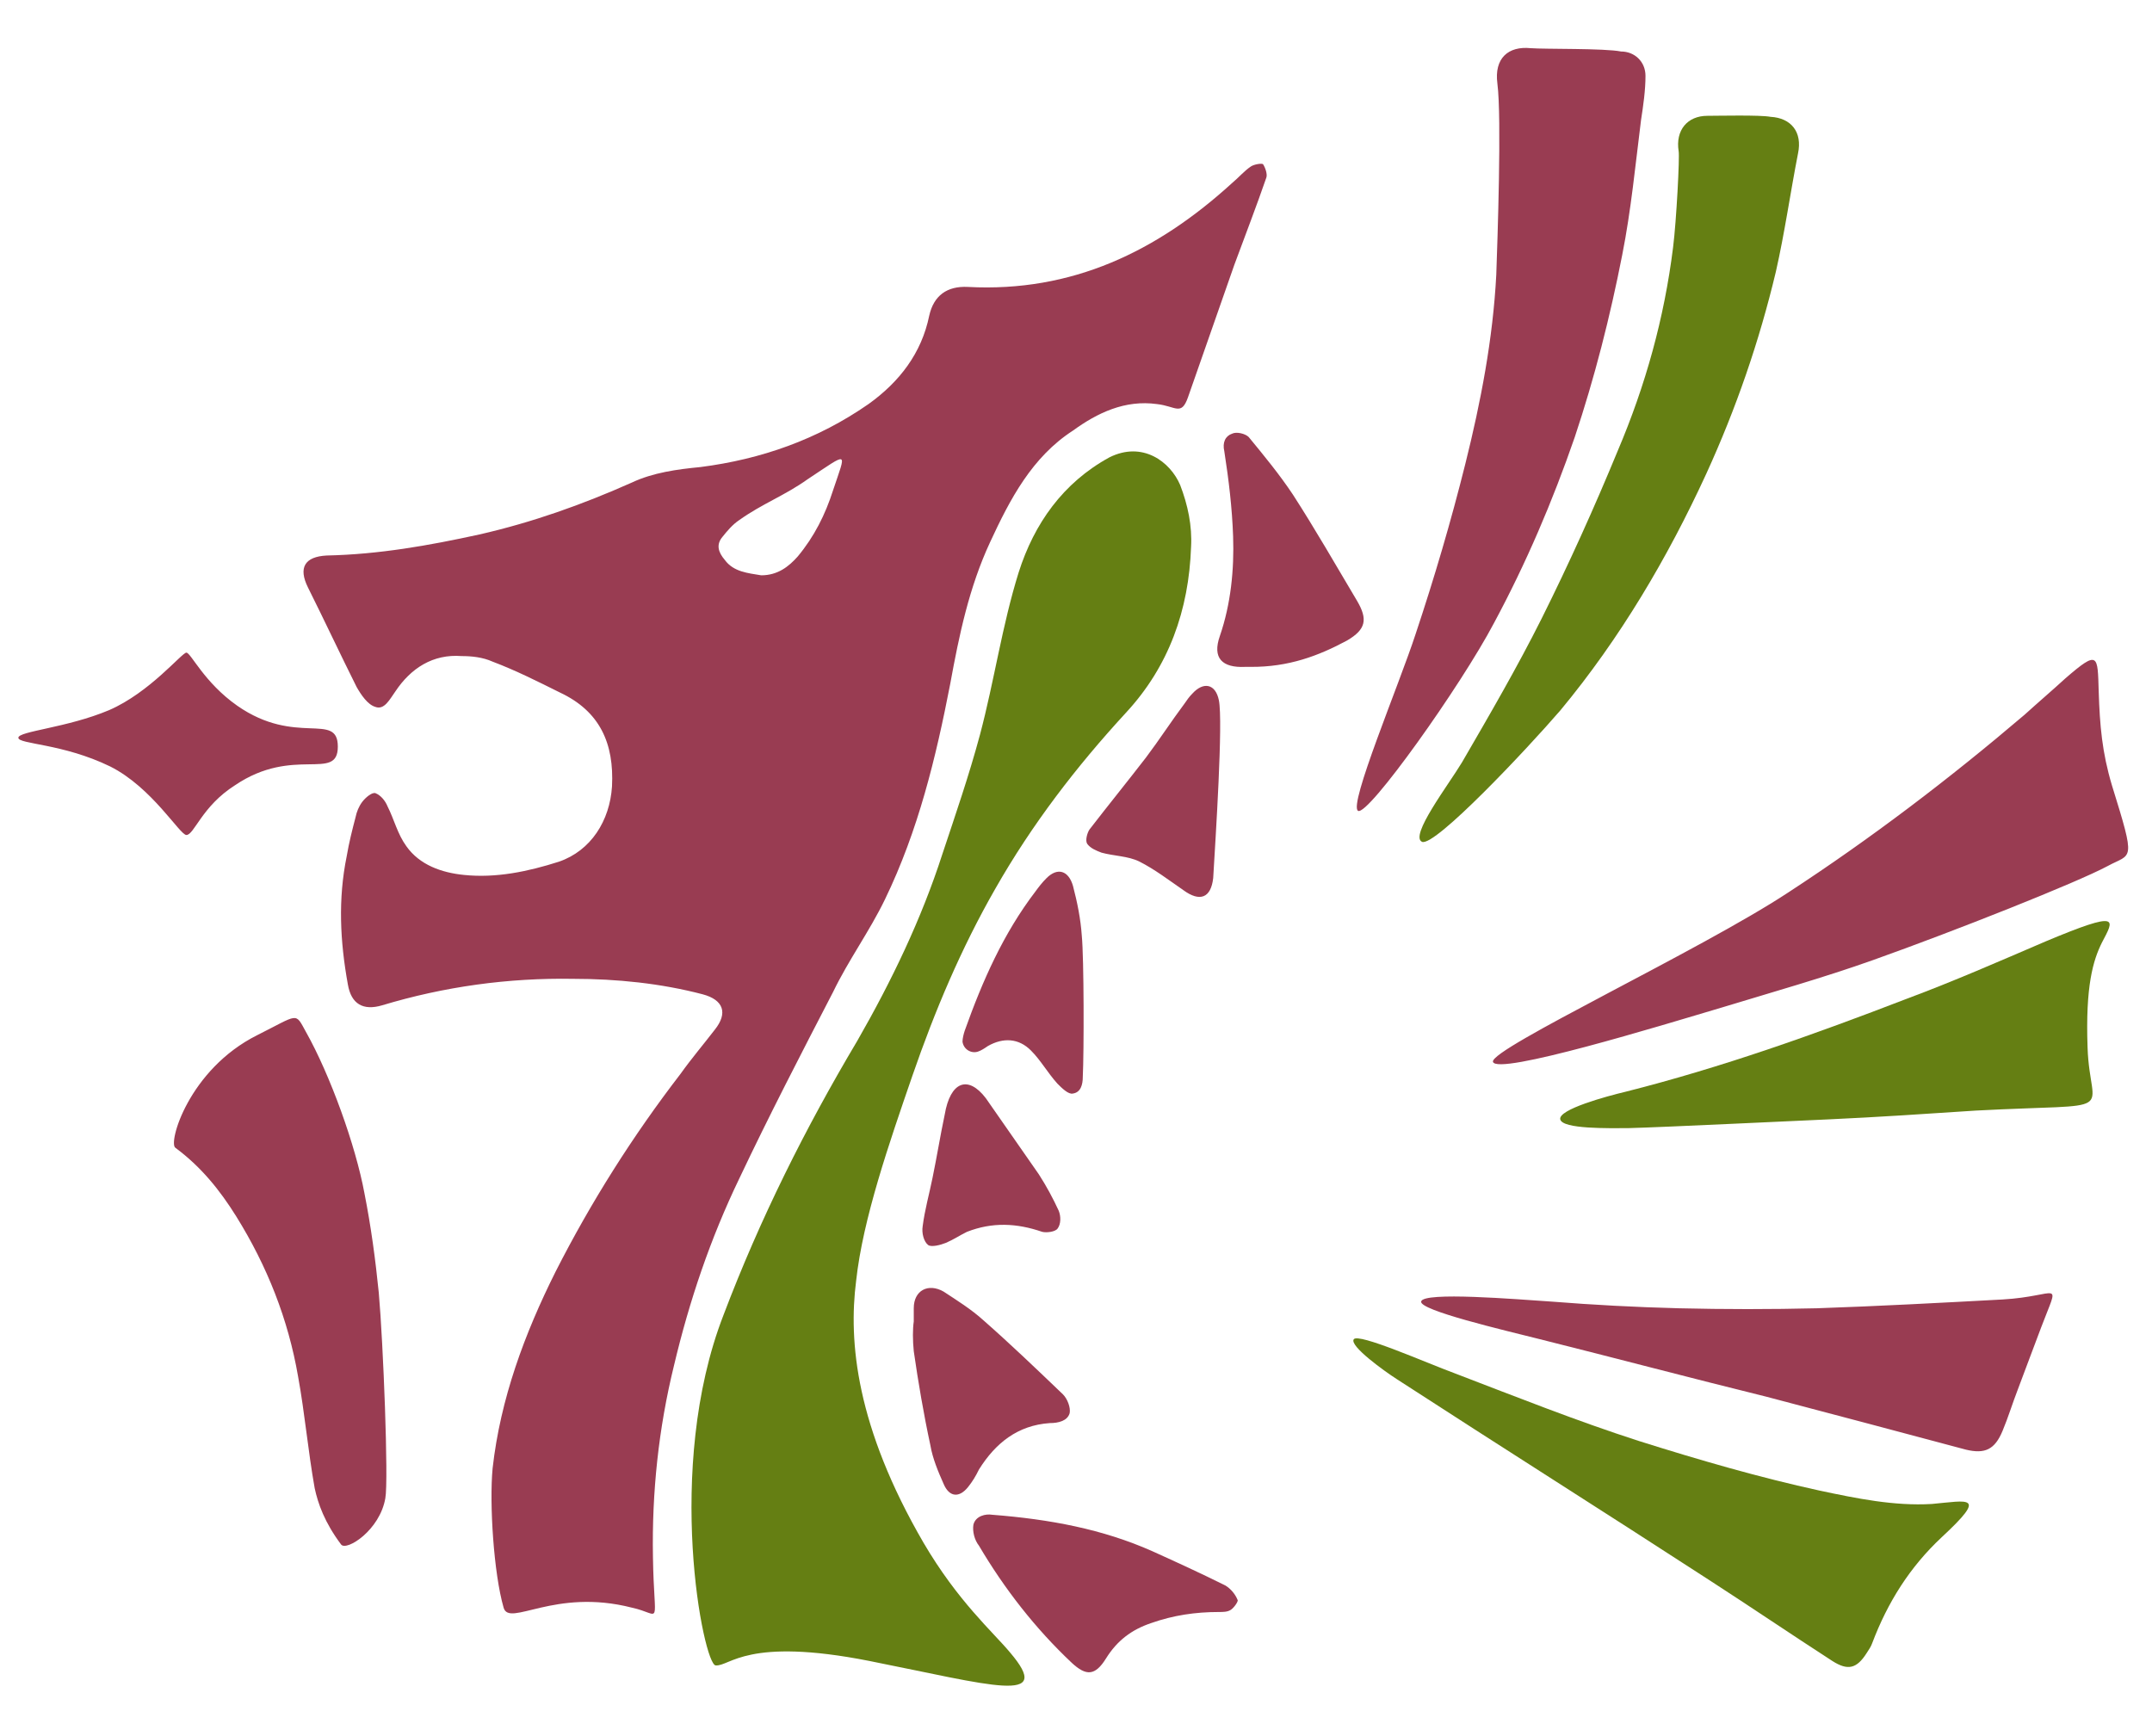
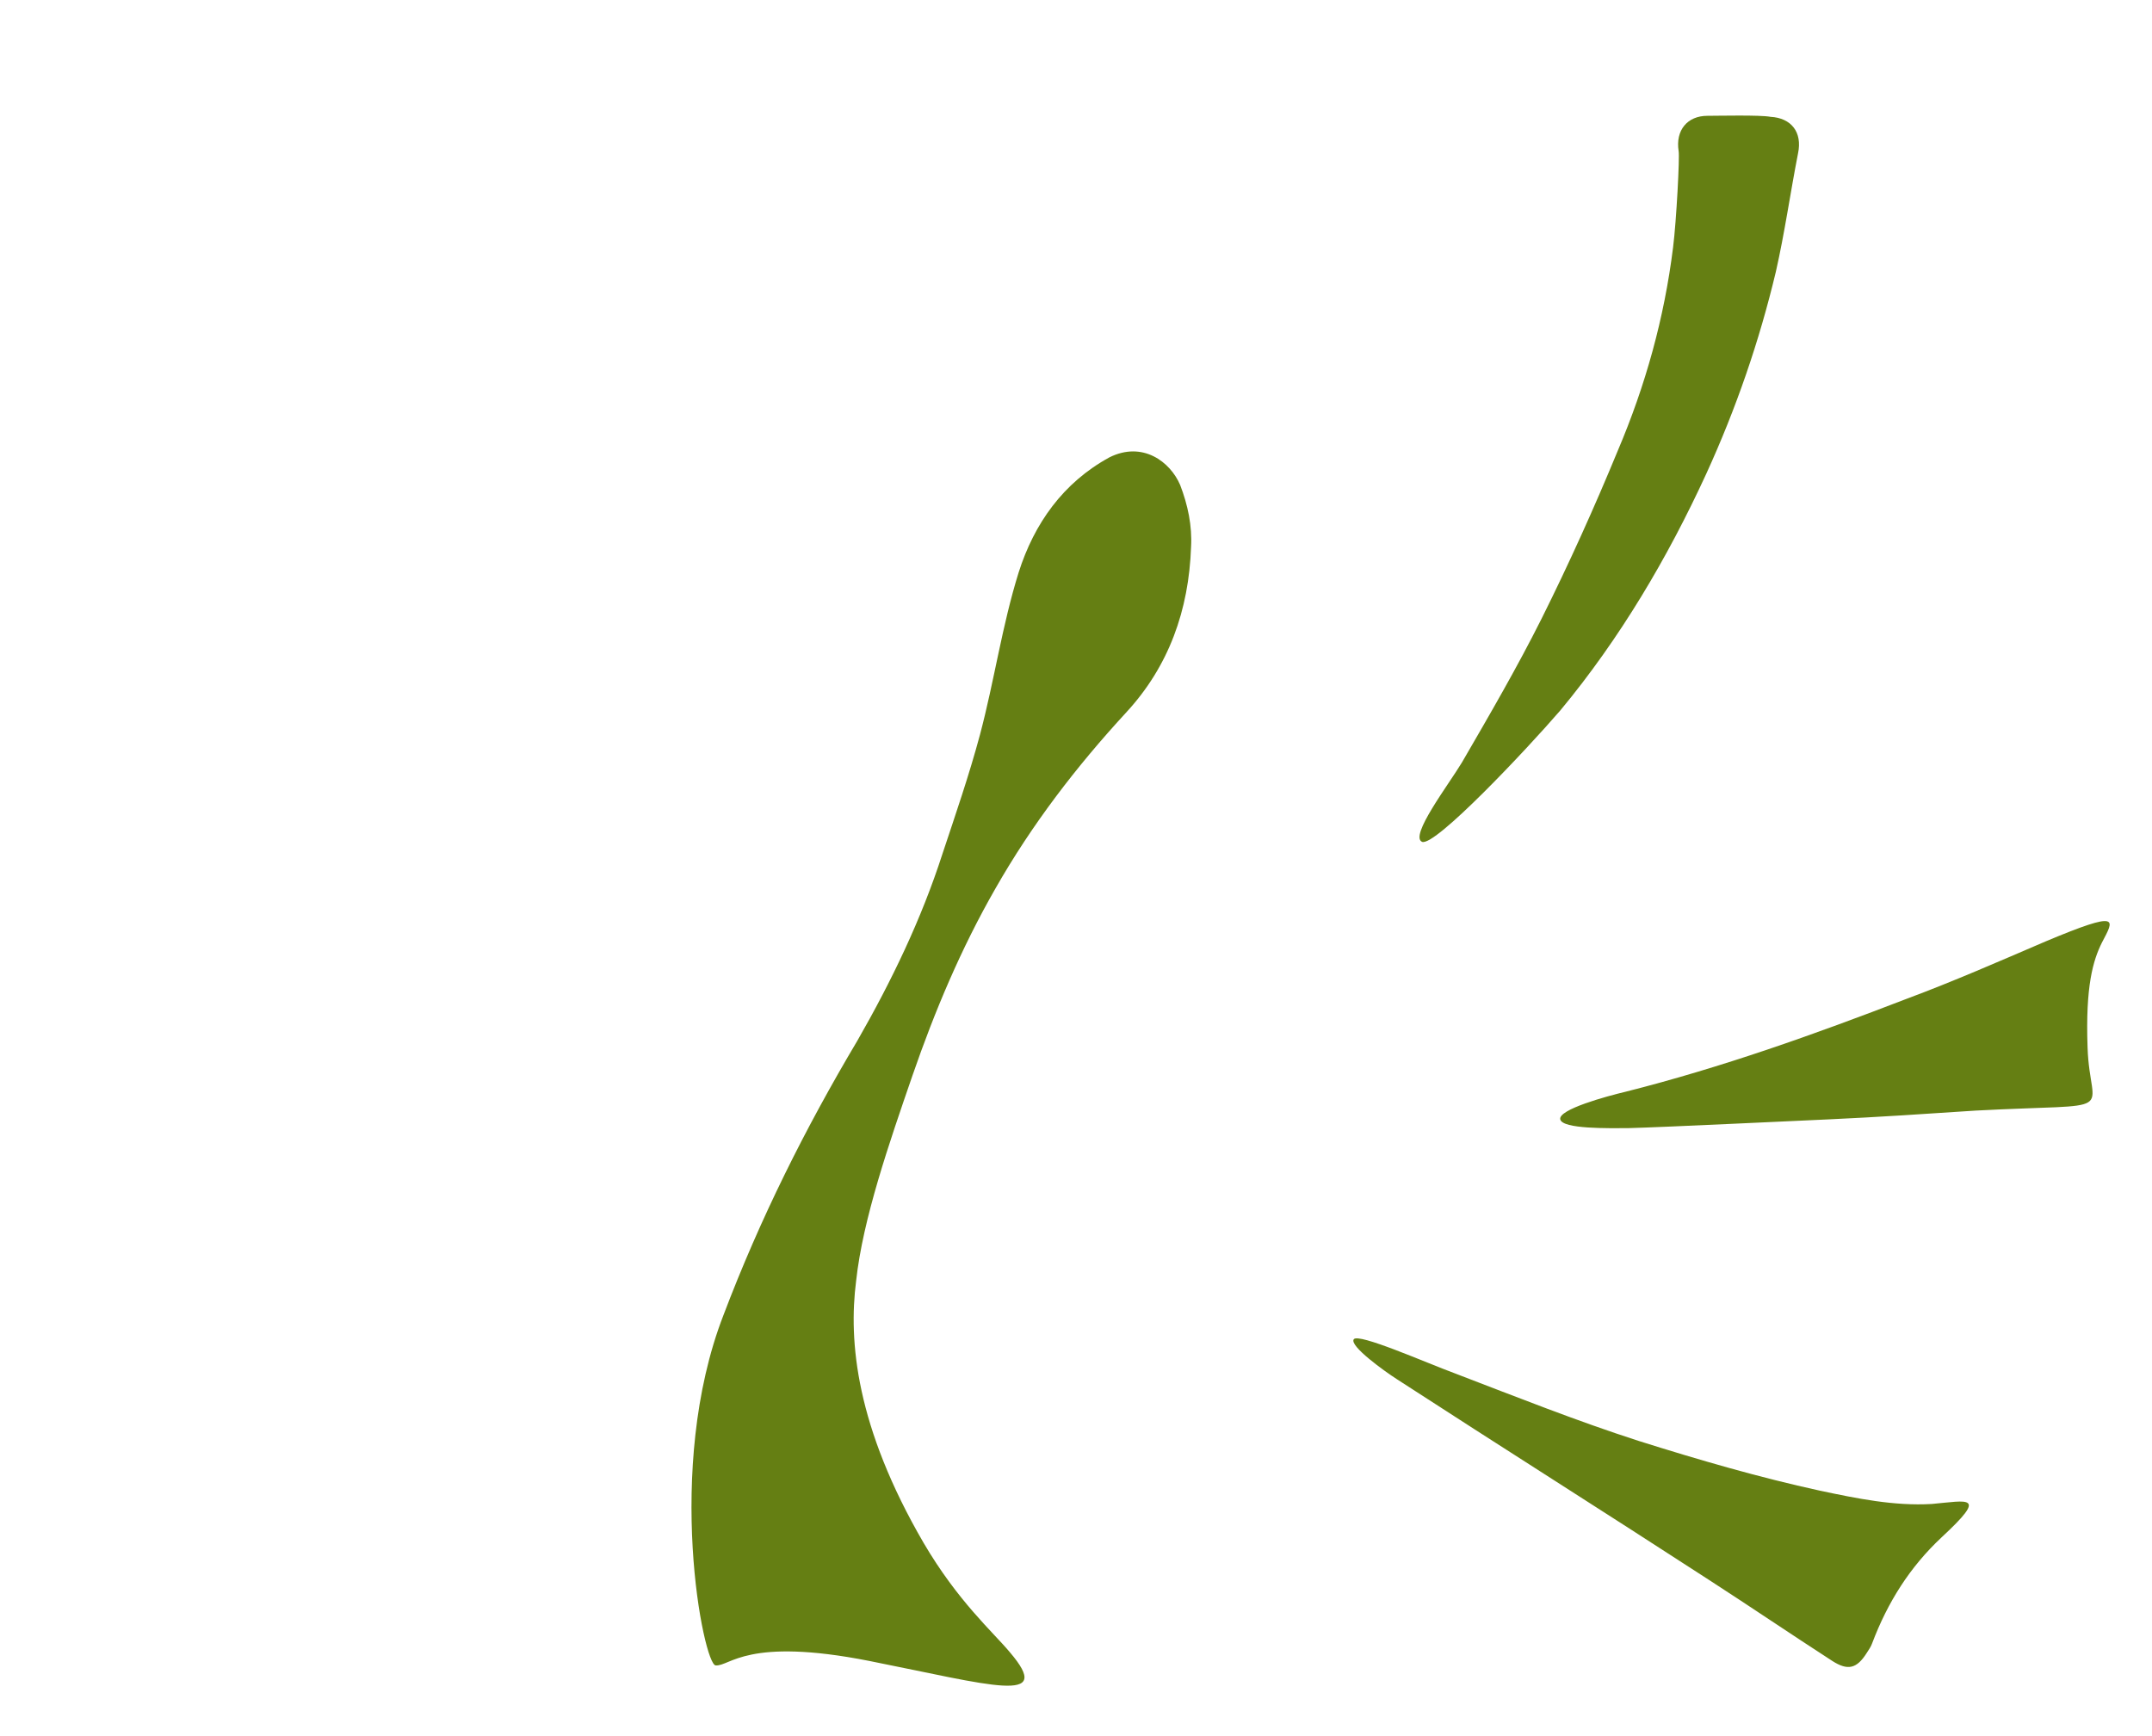
<svg xmlns="http://www.w3.org/2000/svg" version="1.1" id="Layer_1" x="0px" y="0px" viewBox="0 0 193.4 156" style="enable-background:new 0 0 193.4 156;" xml:space="preserve">
  <style type="text/css">
	.st0{fill:#993C52;}
	.st1{fill:#657F13;}
</style>
  <g>
-     <path class="st0" d="M45.26,144.5c-0.89-3.08-1.29-9.34-0.99-12.52c0.7-6.26,2.88-12.12,5.66-17.68   c3.18-6.26,6.95-12.22,11.23-17.78c0.99-1.39,2.09-2.68,3.08-3.97c1.19-1.49,0.79-2.68-1.09-3.18c-3.77-0.99-7.75-1.39-11.62-1.39   c-5.86-0.1-11.62,0.7-17.19,2.38c-1.69,0.5-2.78-0.1-3.08-1.89c-0.7-3.87-0.89-7.65-0.1-11.52c0.2-1.19,0.5-2.38,0.79-3.48   c0.1-0.5,0.3-0.99,0.6-1.39c0.3-0.4,0.89-0.89,1.19-0.79c0.5,0.2,0.89,0.7,1.09,1.19c0.6,1.19,0.89,2.48,1.69,3.58   c1.19,1.69,3.18,2.38,5.17,2.58c2.88,0.3,5.76-0.3,8.54-1.19c2.88-0.99,4.57-3.68,4.77-6.76c0.2-3.87-1.09-6.76-4.67-8.44   c-1.99-0.99-3.97-1.99-6.06-2.78c-0.89-0.4-1.89-0.5-2.78-0.5c-2.58-0.2-4.57,1.09-5.96,3.18c-0.5,0.7-0.99,1.69-1.79,1.39   c-0.7-0.2-1.29-1.09-1.69-1.79c-1.49-2.98-2.88-5.96-4.37-8.94c-0.89-1.79-0.3-2.78,1.69-2.88c4.67-0.1,9.14-0.89,13.71-1.89   c4.77-1.09,9.24-2.68,13.71-4.67c1.89-0.89,4.07-1.19,6.16-1.39c5.46-0.7,10.53-2.48,15.1-5.66c2.78-1.99,4.77-4.57,5.46-7.95   c0.4-1.79,1.59-2.68,3.48-2.58c9.34,0.5,16.99-3.18,23.74-9.34c0.6-0.5,1.09-1.09,1.69-1.49c0.3-0.2,0.99-0.3,1.09-0.2   c0.2,0.3,0.4,0.89,0.3,1.19c-0.89,2.58-1.89,5.17-2.88,7.85c-1.19,3.38-2.98,8.54-4.17,11.92c-0.6,1.69-1.09,0.79-2.78,0.6   c-2.88-0.4-5.36,0.79-7.55,2.38c-3.68,2.38-5.66,6.16-7.45,10.03c-1.89,4.07-2.78,8.34-3.58,12.72   c-1.29,6.66-2.88,13.21-5.86,19.37c-1.39,2.88-3.28,5.46-4.67,8.34c-2.88,5.56-5.76,11.13-8.44,16.79   c-2.58,5.36-4.47,10.93-5.86,16.79c-1.39,5.66-1.99,11.42-1.89,17.19c0.1,6.56,0.89,5.17-1.89,4.57   C49.83,142.71,45.76,146.28,45.26,144.5z M68.41,51.71c1.49,0,2.48-0.79,3.28-1.69c1.49-1.79,2.48-3.77,3.18-5.96   c1.19-3.58,1.49-3.48-2.28-0.99c-2.09,1.49-4.07,2.19-6.16,3.68c-0.6,0.4-1.09,0.99-1.49,1.49c-0.6,0.7-0.4,1.39,0.2,2.09   C65.93,51.41,67.22,51.51,68.41,51.71z M137.55,4.33c-1.99-0.2-3.28,0.89-2.98,3.18c0.4,3.08,0,14.3-0.1,17.19   c-0.3,5.76-1.39,11.42-2.78,16.99c-1.29,5.17-2.78,10.23-4.47,15.3c-1.49,4.57-6.06,15.4-5.17,15.89   c0.89,0.5,9.24-11.23,12.22-16.89c2.88-5.36,5.26-10.93,7.25-16.69c1.79-5.36,3.18-10.83,4.27-16.39   c0.79-3.97,1.19-8.15,1.69-12.12c0.2-1.29,0.4-2.68,0.4-3.97s-0.99-2.19-2.19-2.19C144.21,4.33,138.84,4.43,137.55,4.33z    M189.8,70.59c-0.89-2.98-1.09-5.36-1.19-8.44c-0.1-3.28,0-3.77-2.98-1.19c-1.19,1.09-2.48,2.19-3.68,3.28   c-6.76,5.76-13.81,11.13-21.26,15.99c-7.85,5.17-26.72,14.01-26.52,15.2c0.3,1.29,15.2-3.28,20.56-4.87   c4.57-1.39,9.14-2.68,13.61-4.27c7.25-2.58,18.28-6.95,21.06-8.44C191.59,76.65,191.99,77.64,189.8,70.59z M34.04,116.18   c-0.3-2.98-0.7-5.96-1.29-8.94c-0.79-4.27-3.08-10.63-5.26-14.5c-0.99-1.79-0.6-1.59-4.37,0.3c-6.16,3.08-8.05,9.74-7.35,10.13   c2.28,1.69,3.97,3.77,5.46,6.16c2.78,4.47,4.67,9.24,5.56,14.4c0.6,3.28,0.89,6.66,1.49,10.03c0.3,1.39,0.89,3.08,2.38,5.07   c0.5,0.6,3.48-1.29,3.97-4.17C34.93,133.07,34.44,120.65,34.04,116.18z M127.72,116.98c-0.2,0.79,7.45,2.58,10.63,3.38   c6.76,1.69,13.51,3.48,20.36,5.17c6.06,1.59,12.02,3.18,17.98,4.77c1.69,0.4,2.58,0,3.28-1.69c0.5-1.19,0.89-2.48,1.39-3.77   c0.7-1.89,1.39-3.68,2.09-5.56c1.69-4.47,1.69-2.78-3.48-2.48c-5.56,0.3-11.13,0.6-16.69,0.79c-4.17,0.1-8.25,0.1-12.42,0   c-3.87-0.1-7.65-0.3-11.42-0.6C136.26,116.78,127.91,116.08,127.72,116.98z M30.36,67.11c0-3.18-3.77,0-9.04-3.68   c-2.98-2.09-4.17-4.77-4.57-4.77s-3.28,3.58-6.95,5.17c-3.77,1.59-8.15,1.89-8.15,2.48s3.97,0.5,8.25,2.58   c3.77,1.89,6.26,6.16,6.85,6.16c0.7,0,1.39-2.58,4.37-4.47C26.39,67.01,30.36,70.29,30.36,67.11z M87.48,137.04   c-0.1,0.6,0.1,1.39,0.5,1.89c2.28,3.87,5.07,7.45,8.34,10.53c1.29,1.19,2.09,1.19,3.08-0.4c0.99-1.59,2.28-2.58,4.07-3.18   c1.99-0.7,3.97-0.99,6.06-0.99c0.4,0,0.79,0,1.09-0.2c0.3-0.2,0.7-0.79,0.6-0.89c-0.2-0.5-0.6-0.99-1.09-1.29   c-2.19-1.09-4.37-2.09-6.56-3.08c-4.47-1.99-9.24-2.88-14.4-3.28C88.58,136.05,87.68,136.25,87.48,137.04z M121.06,57.57   c1.69-0.99,1.89-1.89,0.89-3.58c-1.89-3.18-3.77-6.46-5.76-9.54c-1.19-1.79-2.58-3.48-3.97-5.17c-0.3-0.3-1.09-0.5-1.49-0.3   c-0.6,0.2-0.89,0.79-0.7,1.59c0.4,2.58,0.7,5.07,0.79,7.65c0.1,2.98-0.2,6.06-1.19,8.94c-0.7,1.99,0.2,2.88,2.28,2.78   c0.3,0,0.6,0,0.5,0C115.79,59.96,118.48,58.96,121.06,57.57z M82.12,121.45c0.4,2.78,0.89,5.66,1.49,8.44   c0.2,1.19,0.7,2.38,1.19,3.48c0.5,1.19,1.39,1.29,2.19,0.3c0.4-0.5,0.7-0.99,0.99-1.59c1.49-2.38,3.48-3.97,6.36-4.17   c0.79,0,1.59-0.2,1.79-0.89c0.1-0.5-0.2-1.29-0.6-1.69c-2.38-2.28-4.77-4.57-7.15-6.66c-1.09-0.99-2.38-1.79-3.58-2.58   c-1.39-0.79-2.68-0.1-2.68,1.49c0,0.3,0,0.6,0,1.19C82.02,119.46,82.02,120.46,82.12,121.45z M97.22,84.1   c-0.1-1.49-0.4-2.98-0.79-4.47c-0.4-1.39-1.39-1.69-2.38-0.7c-0.4,0.4-0.7,0.79-0.99,1.19c-2.88,3.77-4.77,8.05-6.36,12.52   c-0.1,0.3-0.2,0.7-0.2,0.99c0.1,0.7,0.79,1.09,1.39,0.89c0.3-0.1,0.6-0.3,0.89-0.5c1.39-0.79,2.78-0.7,3.87,0.4   c0.89,0.89,1.49,1.99,2.38,2.98c0.4,0.4,0.99,0.99,1.39,0.89c0.7-0.1,0.89-0.79,0.89-1.49C97.42,94.63,97.42,86.08,97.22,84.1z    M109.54,62.94c-0.3-1.49-1.39-1.69-2.38-0.6c-0.3,0.3-0.5,0.6-0.7,0.89c-1.19,1.59-2.28,3.28-3.48,4.87   c-1.69,2.19-3.38,4.27-5.07,6.46c-0.2,0.3-0.4,0.99-0.2,1.29c0.3,0.4,0.79,0.6,1.29,0.79c1.09,0.3,2.38,0.3,3.38,0.79   c1.39,0.7,2.68,1.69,3.97,2.58c1.49,1.09,2.48,0.7,2.68-1.09C109.24,75.36,109.93,64.83,109.54,62.94z M84.9,100.19   c-0.4,1.89-0.7,3.77-1.09,5.66c-0.3,1.49-0.7,2.88-0.89,4.37c-0.1,0.6,0.1,1.39,0.5,1.69c0.3,0.2,1.09,0,1.59-0.2   c0.7-0.3,1.29-0.7,1.89-0.99c2.28-0.89,4.47-0.79,6.76,0c0.4,0.1,1.19,0,1.39-0.3c0.3-0.4,0.3-1.09,0.1-1.59   c-0.5-1.09-1.09-2.19-1.79-3.28c-1.59-2.28-3.18-4.57-4.77-6.85C86.99,96.61,85.4,97.21,84.9,100.19z" />
    <path class="st1" d="M106.06,43.59c-0.89-2.09-3.38-3.97-6.36-2.48c-4.17,2.28-6.76,5.96-8.15,10.33   c-1.49,4.77-2.19,9.74-3.48,14.6c-0.99,3.68-2.19,7.15-3.38,10.73c-1.89,5.86-4.57,11.42-7.65,16.79   c-4.67,7.85-8.74,15.99-12.02,24.64c-5.36,13.81-1.79,31.49-0.7,31.49c1.29,0.1,2.78-2.58,13.81-0.4   c11.03,2.19,16.69,3.97,12.62-0.79c-1.49-1.79-4.67-4.57-7.75-9.83c-6.06-10.43-6.76-18.08-6.06-23.54   c0.6-5.56,2.98-12.42,5.07-18.48c1.99-5.76,4.37-11.42,7.45-16.79c3.28-5.76,7.25-10.93,11.72-15.79c3.87-4.17,5.66-9.24,5.86-14.9   C107.15,47.27,106.75,45.38,106.06,43.59z M153.44,10.41c-1.79,0-2.88,1.29-2.58,3.18c0.1,0.5-0.2,6.26-0.5,8.64   c-0.79,6.36-2.48,12.42-4.97,18.28c-2.09,5.07-4.37,10.13-6.85,15.1c-2.19,4.37-4.67,8.64-7.15,12.91   c-1.19,1.99-4.77,6.66-3.58,7.15c1.19,0.4,9.34-8.25,12.42-11.82c5.36-6.46,9.64-13.71,13.11-21.26   c2.68-5.86,4.77-11.92,6.26-18.18c0.79-3.48,1.29-7.05,1.99-10.63c0.4-1.89-0.6-3.18-2.48-3.28   C158.21,10.32,154.34,10.41,153.44,10.41z M173.61,135.18c-3.38,0.2-6.76-0.5-10.03-1.19c-5.46-1.19-10.93-2.78-16.29-4.47   c-5.56-1.79-11.03-3.97-16.49-6.06c-2.68-0.99-8.74-3.68-9.14-3.08c-0.4,0.6,2.78,2.88,3.87,3.58   c9.34,6.06,18.78,12.02,28.11,18.08c3.68,2.38,7.35,4.87,11.03,7.25c1.39,0.89,2.19,0.7,3.08-0.7c0.2-0.3,0.4-0.6,0.5-0.89   c1.39-3.68,3.38-6.85,6.26-9.54C178.68,134.29,176.89,134.89,173.61,135.18z M164.37,100.61c4.37-0.2,8.84-0.5,13.21-0.79   c13.31-0.7,10.23,0.6,10.03-5.66c-0.2-5.56,0.5-7.85,1.29-9.44c1.09-2.09,1.79-2.98-5.07-0.1c-4.17,1.79-8.25,3.58-12.52,5.17   c-8.25,3.18-16.59,6.16-25.23,8.34c-1.69,0.4-6.06,1.59-5.86,2.48c0.2,0.89,4.37,0.79,6.06,0.79   C149.77,101.31,161.89,100.71,164.37,100.61z" />
  </g>
</svg>